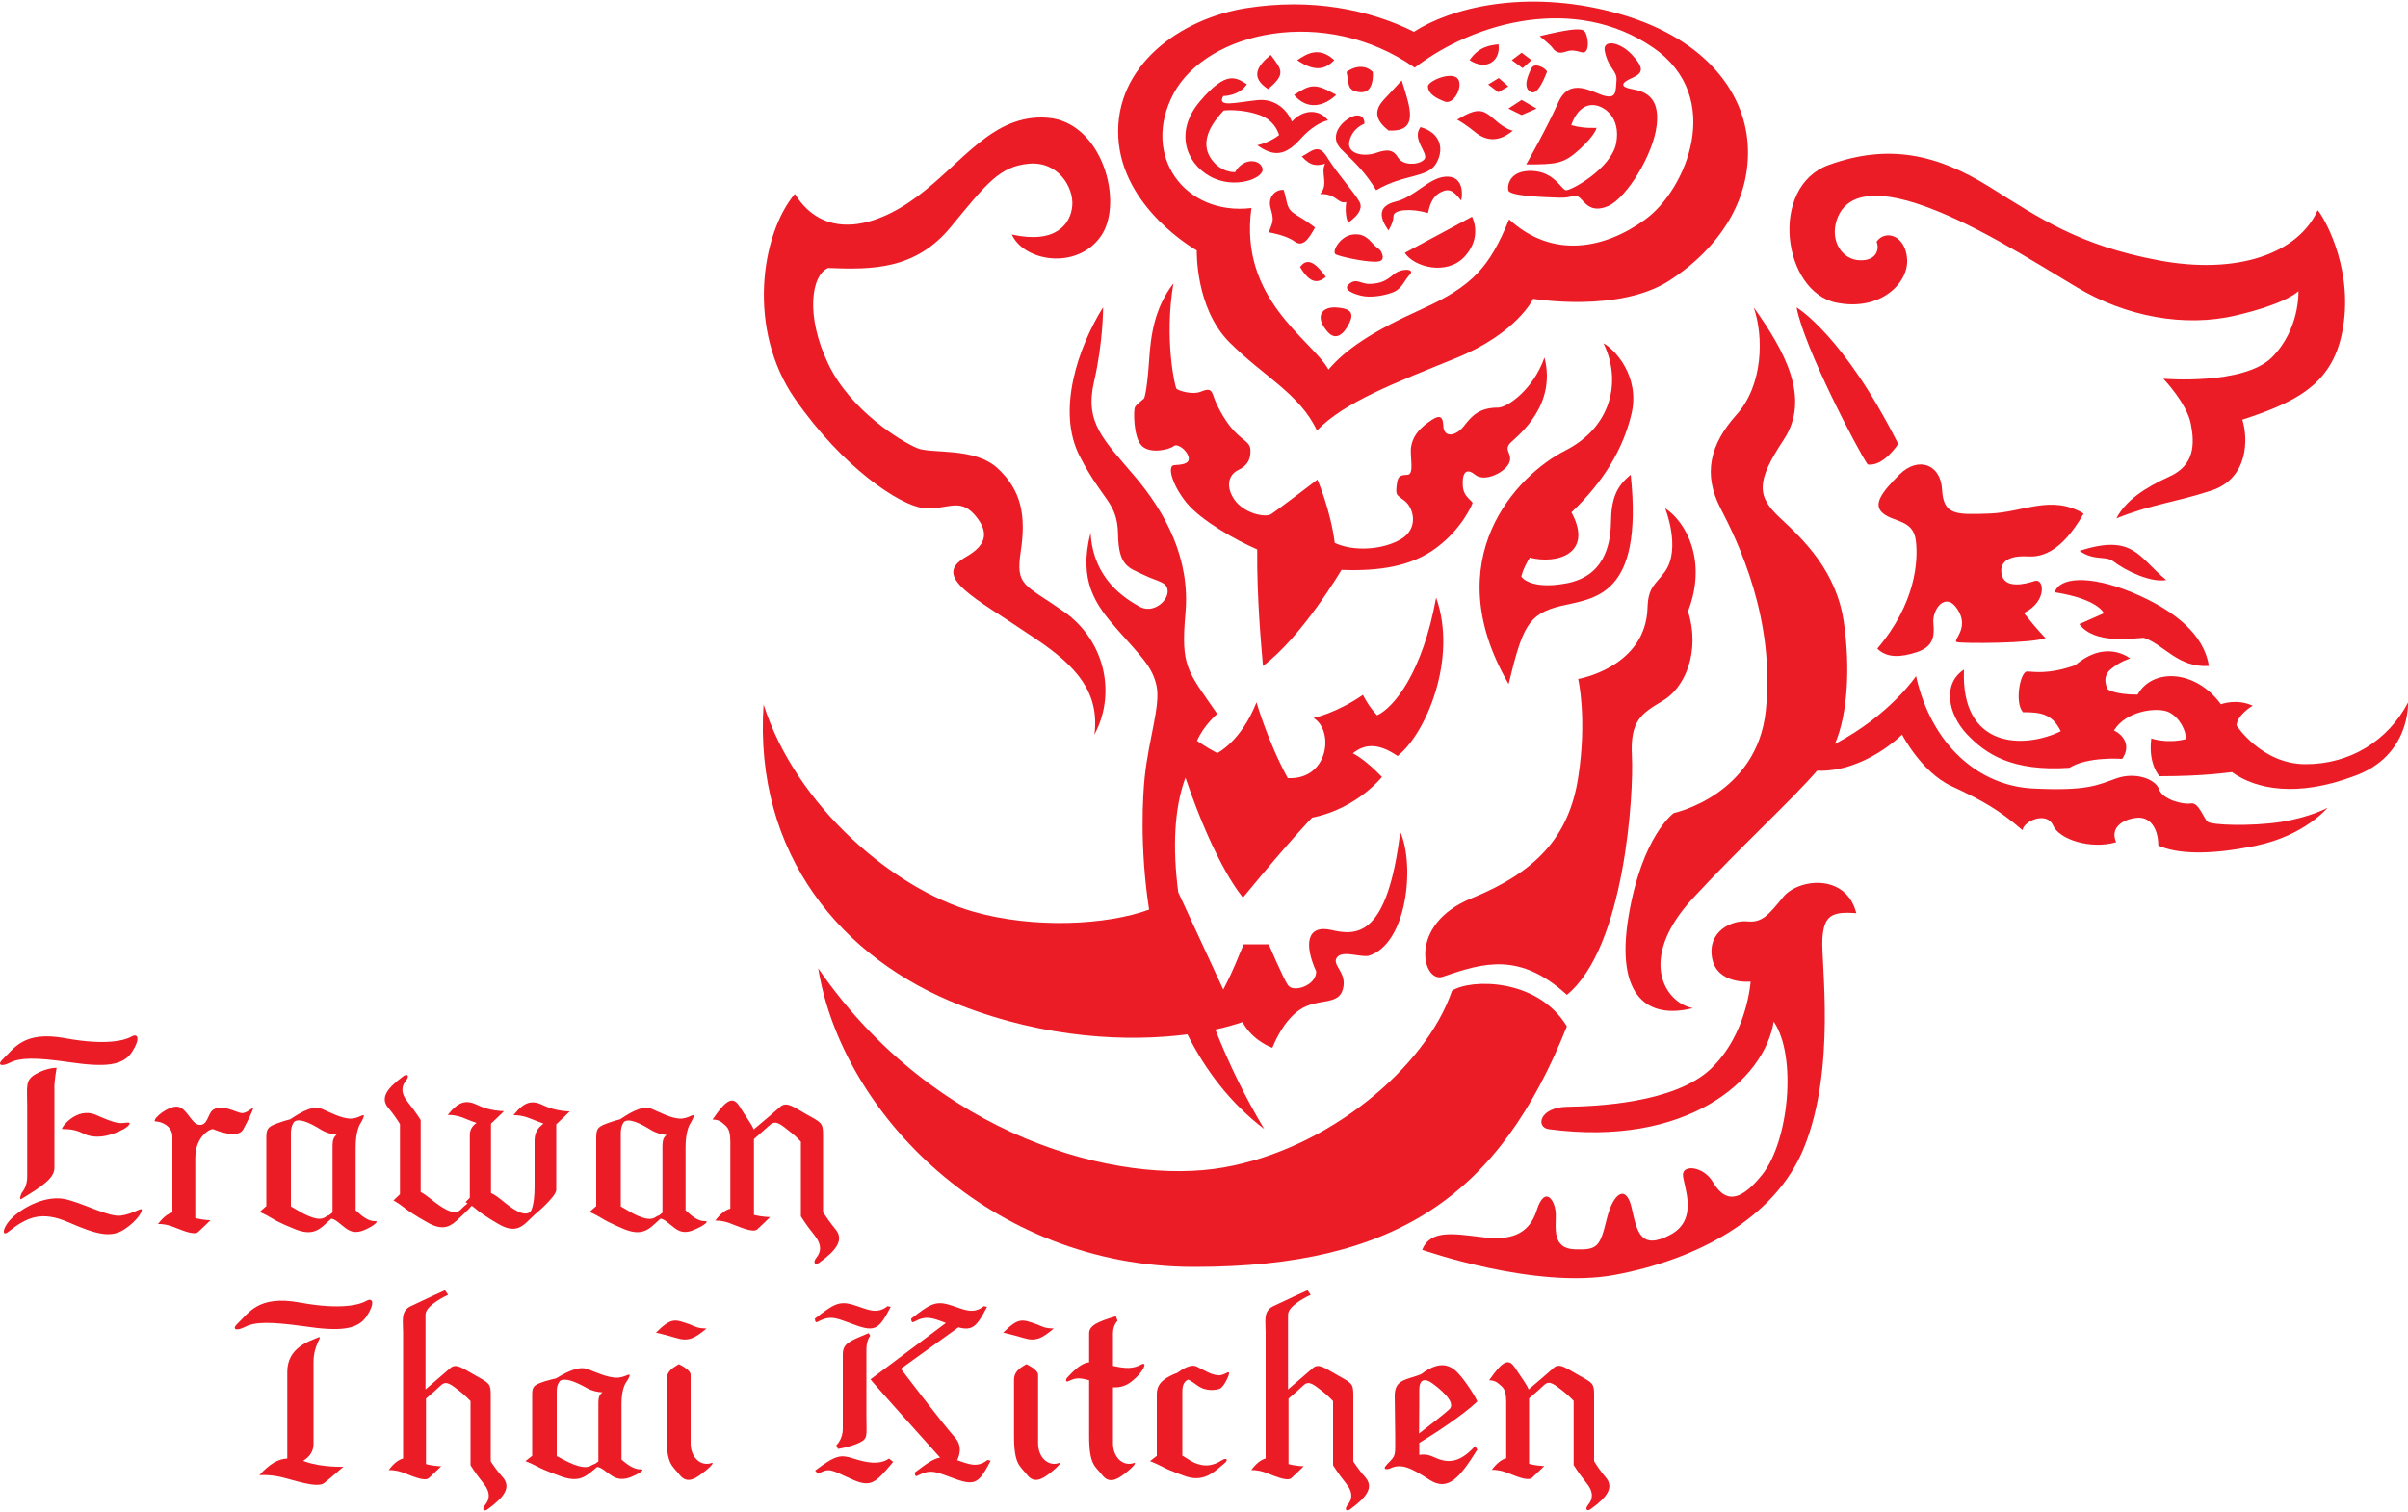
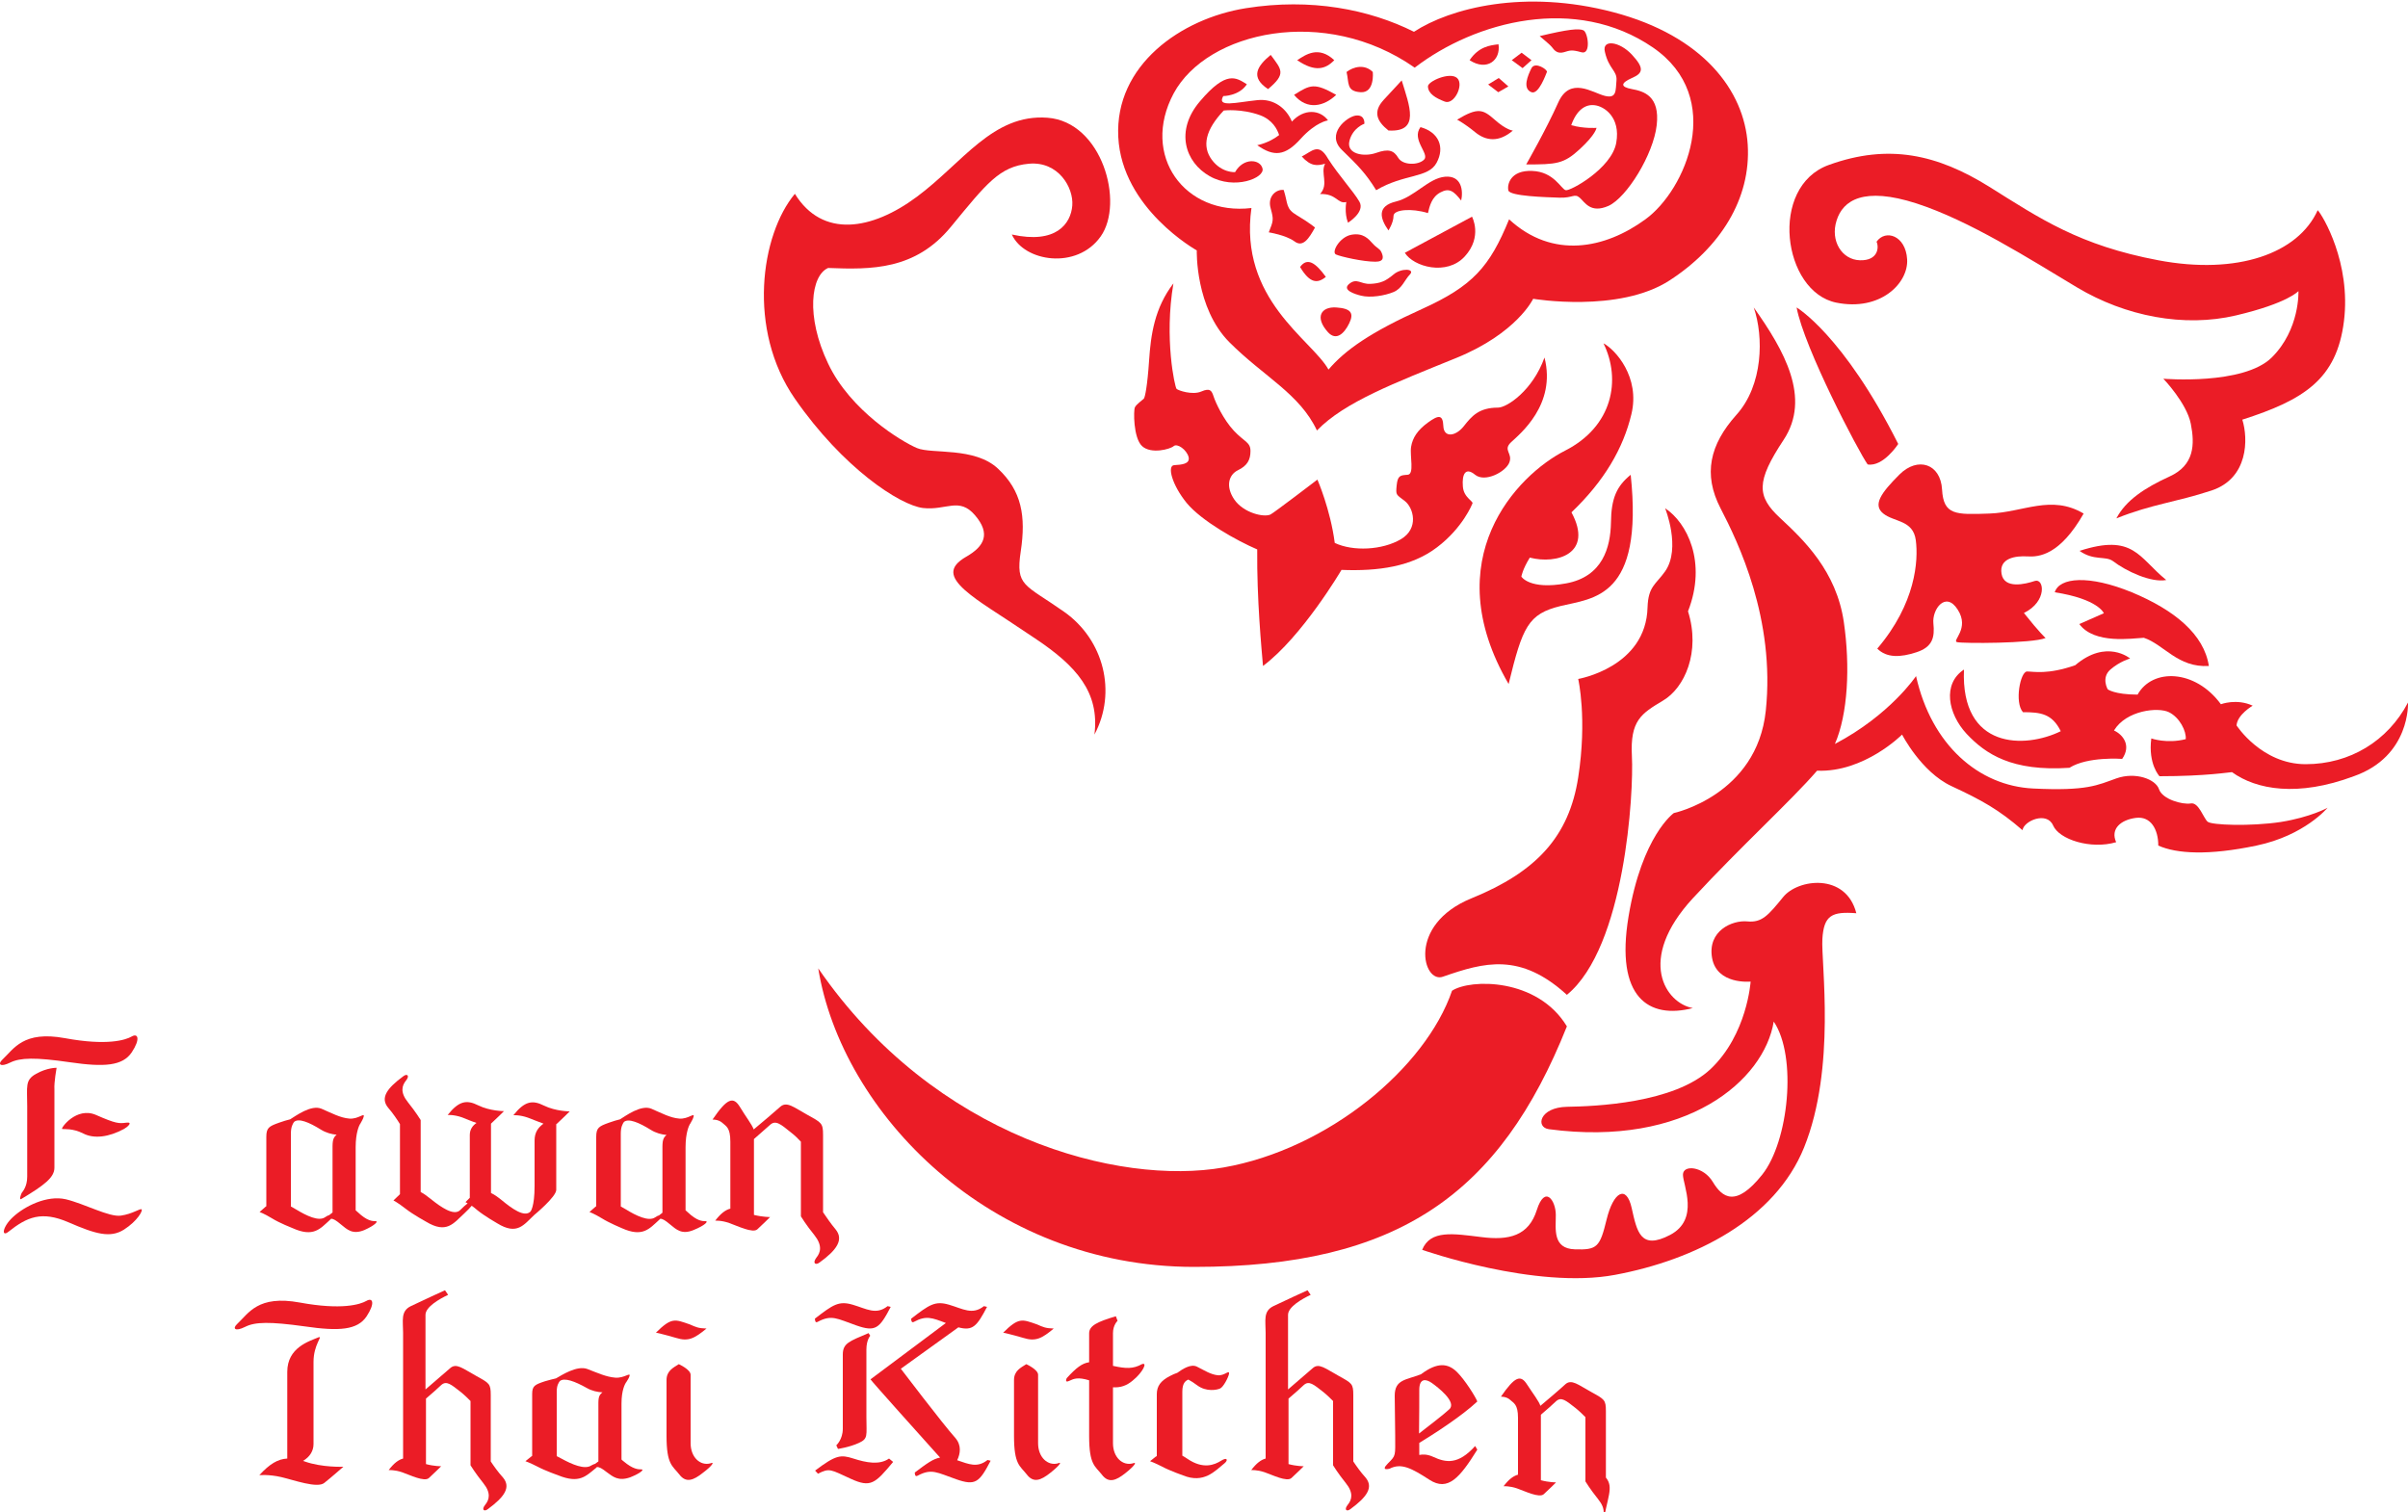
<svg xmlns="http://www.w3.org/2000/svg" version="1.1" id="Layer_1" x="0px" y="0px" width="1000px" height="628px" viewBox="0 0 1000 628" enable-background="new 0 0 1000 628" xml:space="preserve">
  <g>
    <g>
      <path fill="#EB1C26" d="M497,104c0,0-0.7,23.9,13.6,38.2c14.3,14.3,29.1,21.3,36.3,36.6c11.5-11.9,32.5-19.8,57.8-30.1    c25.3-10.3,32-24.6,32-24.6s35.6,6,56.6-7.6c21-13.6,33.9-33.9,32.5-56.4c-1.4-22.5-18.6-45.2-55.7-55c-37-9.8-67.9-1.7-82.9,8.1    c-18.6-9.3-42.8-14.1-69.8-9.8c-27,4.3-54.5,23.7-53,53.5S497,104,497,104z M487.4,38.8C501.3,13,550.3,2,587.5,28.1    c25.3-19.4,66.9-30.3,98.9-8.4c30.3,20.8,13.6,59.3-3.1,71.4c-16.7,12.2-38.5,16.7-56.6,0c-8.1,19.8-15.1,27.7-36.3,37.3    c-21.3,9.6-31.8,17-38.7,25.1c-6.9-12.4-37.3-29.1-32-67.1C492,89.7,473.6,64.6,487.4,38.8z" />
      <path fill="#EB1C26" d="M571.5,79c11.6-6.9,21.6-4.9,25.1-11.4s0.9-12.7-6.7-14.8c-3.9,5.2,3.9,11.1,1.5,13.5    c-2.4,2.4-8.8,2.4-10.7-0.7c-1.9-3.2-4.1-3.9-9.2-2.1c-5.1,1.8-12.5,0.5-11.1-5s6.2-7.1,6.2-7.1s0.4-3.9-3.6-3.4    c-3.9,0.6-12.4,7.7-5.8,14.2C563.9,68.7,567.2,72,571.5,79z" />
      <path fill="#EB1C26" d="M576.6,54.2c13.3,0.8,8.7-10.3,5.5-20.8c0,0-3,3.2-7.5,8.1S571.7,50.3,576.6,54.2z" />
      <path fill="#EB1C26" d="M554.1,25c-6.6-6.2-12-2.2-15.4,0C546.2,30.1,550.5,28.7,554.1,25z" />
      <path fill="#EB1C26" d="M526.6,37c7.7-6.4,5.6-8.1,1.1-14.2C521.9,27.6,519.2,32.1,526.6,37z" />
      <path fill="#EB1C26" d="M554.9,39.4c-9-5.1-10.7-4.3-17.5,0C542.9,46,550,44.1,554.9,39.4z" />
      <path fill="#EB1C26" d="M565,38.3c6,0.4,5.1-8.4,5.1-8.4c-3.4-3.4-8.1-2.2-10.9,0C560.3,34.4,559,37.9,565,38.3z" />
      <path fill="#EB1C26" d="M502.4,73.2c10.3,5.8,22.9,0.7,21.9-3.2c-0.9-3.9-7.9-4.7-11.4,1.5c0,0-5.6,0.4-9.7-5.2    c-4.1-5.6-2.6-12.4,5-20.4c0,0,7.3-0.9,15.2,2c5,1.9,7,5.7,7.8,8.2c-4.4,3.4-9.1,4.2-9.1,4.2c6.9,4.9,11.6,4.5,18-2.6    c6.4-7.1,11.4-7.7,11.4-7.7c-3.3-4.5-10-5-15,0.5c-2.1-5.2-7.3-9.7-14.4-8.9c-8.8,0.9-16.9,3.2-14.1-1.7c0,0,6.6,0,9.8-4.9    c-4.5-2.8-8.5-5.9-19.5,7.1C487.9,54.3,492.1,67.4,502.4,73.2z" />
      <path fill="#EB1C26" d="M551.5,65.9c-3.9-6.9-6.7-3-10.9-0.9c3.8,4.2,6.4,3.9,9.7,3c-2.1,3.9,1.7,8.4-2.1,12.6    c6.9-0.3,7.3,4.3,10.9,3.3c0,0-0.9,4.5,0.7,8.6c0,0,7.3-4.5,4.7-8.8C562,79.4,556.2,73.2,551.5,65.9z" />
      <path fill="#EB1C26" d="M578.7,89.7c0-2.7,7.5-3.3,14.3-1.2c0.7-3,1.6-6.7,5.2-8.6s5.4-0.7,8.6,3.4c0.9-4.1,0.2-10.5-6.7-9.9    c-6.9,0.6-12.6,8.4-20.4,10.3c-7.9,1.9-6.7,6.9-3.1,12C576.6,95.7,578.7,92.5,578.7,89.7z" />
      <path fill="#EB1C26" d="M546.1,94.5c0,0-2.5-2.1-7.4-5c-4.9-2.9-3.7-4.6-5.6-10.6c-3-0.4-6.9,2.6-5.4,7.7c1.3,4.7,1.1,5.1-0.8,9.9    c0,0,7,1.1,10.6,3.7C541.1,103,543.6,99,546.1,94.5z" />
      <path fill="#EB1C26" d="M539.9,110.9c4.1,6.9,7.3,6.9,10.7,4.1C546.4,109.2,542.9,106.7,539.9,110.9z" />
      <path fill="#EB1C26" d="M554.9,127.7c-6.2-0.4-9.1,4-3.4,10.3c3.4,3.7,6.7,0.6,8.8-3.7C562.4,130,561,128.1,554.9,127.7z" />
      <path fill="#EB1C26" d="M578.7,114c-3.3,2.8-5.5,3.7-9.6,3.9s-5.6-2.6-8.8,0c-3.2,2.6,2.5,4.3,4.9,4.9c3.9,1,9.9,0,13.5-1.5    c3.6-1.5,4.5-4.9,6.8-7.3C587.8,111.6,582,111.2,578.7,114z" />
      <path fill="#EB1C26" d="M570.1,101.2c-1.8-2-4-4.6-8.9-3.7c-4.9,0.9-8.4,7.3-6.4,8.2c2,0.9,11.2,3,16.4,3c3.9,0,3.2-2.3,2.5-3.9    S571.9,103.2,570.1,101.2z" />
      <path fill="#EB1C26" d="M583.4,105c3.6,5.8,17.4,9.7,24.9,1.5s3-16.5,3-16.5L583.4,105z" />
      <path fill="#EB1C26" d="M620.7,49.7c-4.9-4.3-6.9-5.2-15.6,0c0,0,3,1.5,7.5,5.2s9.9,4.3,15.7-0.7C628.3,54.3,625.5,54,620.7,49.7z    " />
      <path fill="#EB1C26" d="M622.3,18.4c-3.4,0.4-8.2,0.9-12,6.6C617.5,29.7,623.3,25,622.3,18.4z" />
      <path fill="#EB1C26" d="M644.5,19.6c1.1,1.5,2.4,2.8,4.9,2.1s3.1-1.2,7.3,0c4.1,1.2,2.8-8.1,0.9-9.1c-1.9-0.9-6.6-0.4-18.2,2.4    C639.4,15.1,643.3,18.1,644.5,19.6z" />
      <path fill="#EB1C26" d="M671.3,33.4c-0.4,4.1,0.2,7.7-4.9,6.4c-5.1-1.3-14.4-8.2-19.3,2.8s-13.3,25.7-13.3,25.7    c12.6,0,15.6-0.2,22.3-6.4c6.7-6.2,6.9-8.8,6.9-8.8s-5.2,0.4-10.5-1.1c2.2-6.2,5.8-8.8,9.7-8.3c3.9,0.4,10.9,4.9,9,15.6    c-1.9,10.7-19.2,20.2-21,19.7c-1.9-0.5-4.9-7.7-13.9-8c-9-0.4-10.5,5.6-9.9,8.1c0.6,2.4,15.6,2.8,21.2,3c5.6,0.2,6.2-1.9,8.4,0    c2.2,1.9,4.5,6.7,12,3.4C675.6,82,686.6,64.2,688,52s-5.4-14.1-10.3-15c-4.9-0.9-4.7-2.5,0-4.6c4.7-2,5.2-4.1,0-9.7    c-5.2-5.6-12.6-6.5-11.2-1.1C668.1,28.7,671.6,29.3,671.3,33.4z" />
      <path fill="#EB1C26" d="M600,42.2c3.9,1.5,8.1-7.1,5.1-9.8c-3-2.7-12.2,1.4-12.1,3.5C593.1,38.9,596.1,40.7,600,42.2z" />
      <polygon fill="#EB1C26" points="622.2,38.3 626.4,35.9 622.4,32.4 618,35.1   " />
      <polygon fill="#EB1C26" points="636,25 631.9,21.9 627.8,25 632.3,28.3   " />
-       <polygon fill="#EB1C26" points="638.1,45.1 631.9,41.5 626.4,45.1 631.9,47.8   " />
      <path fill="#EB1C26" d="M636,38.3c3,1.1,6-7.5,6.4-8.4c0.4-0.9-4.9-4.5-6.4-1.6C634.5,31.3,632.1,36.8,636,38.3z" />
      <path fill="#EB1C26" d="M383.3,211c9.7,1.1,15-4.7,21.6,3c6.6,7.7,3.9,12.9-3.6,17.2c-7.5,4.3-6.7,8.4-0.6,13.9    c6.2,5.4,12.2,8.6,29.2,20.1c17.1,11.4,26.8,22.3,24.6,39.9c9.4-17.6,3.9-39.4-12.6-51c-16.5-11.6-20.2-10.5-18-25.1    c2.2-14.6,0.4-25.1-9.4-34.3c-9.7-9.2-27.6-6-33.7-8.6c-6.2-2.6-27.6-15.4-36.9-35.1c-9.4-19.7-7.1-36.6,0-39.7    c18,0.7,36.2,0.9,51-17.1c14.8-18,20.2-25.1,32.4-26.2c12.2-1.1,18.6,9.9,18,17.4c-0.6,7.5-6.7,16.1-25.1,12    c5.1,11.3,27,14.8,36.9,0.8s0.6-47.6-22.1-49.3c-22.7-1.7-35.2,18.7-54.2,32.8C362,95.7,341.5,99,330.1,80.5    c-14.2,17-19.9,56.4,0,85.1S373.6,209.8,383.3,211z" />
-       <path fill="#EB1C26" d="M398.8,417.5c35.7,13.9,70,15.3,94.3,12.1c7.4,14.7,17.7,28.5,31.9,39.3c-7.7-12.8-14.6-26.9-20.3-41.3    c4.3-0.9,8-2,11.3-3.1c4.2,7.9,12.4,10.7,12.4,10.7s3.9-10.7,11.2-15.7c7.3-5.1,16-1.7,18-8.4c2-6.7-3.7-9.6-2.8-12.7    c1.7-4.2,9.3-0.8,13.5-1.4c16-4.8,19.4-37.4,13.2-51.5c-5.3,43.3-17.7,43.3-28.4,40.8c-10.7-2.5-11.5,6.2-6.5,17.2    c0,5.9-9.6,9-11.8,5.6s-7.9-16.9-7.9-16.9h-10.4c-2.8,6.2-3.4,9-8.5,18.8l-18.7-40.4c-2.4-18.4-1.7-35,3-47.6    c12.7,37.4,23.9,49.8,23.9,49.8c20.8-25.3,28.7-33.2,28.7-33.2c18.6-3.7,29-16.9,29-16.9c-7.6-7.9-12.1-9.8-12.1-9.8    c4.8-3.9,10.4-4.5,18.6,1.1c11.8-9.3,25-40.5,16-65.8c-5.6,30.9-17.4,45.6-24.5,48.9c-3.4-3.4-5.9-8.5-5.9-8.5    c-11,7.6-20.5,9.6-20.5,9.6c8.7,5.3,6.2,25.8-10.7,25c-8.2-14.9-13-31.5-13-31.5c-6.4,16.3-16.3,21.1-16.3,21.1    c-3.9-2-8.4-5.1-8.4-5.1c2.8-6.5,8.4-11.2,8.4-11.2c-12.4-18-15.2-19.4-13.2-41.9c2-22.5-8.2-41.6-21.1-56.8    c-12.9-15.2-20.8-22.2-16.9-39.1c3.9-16.9,3.8-31.1,3.8-31.1c-10.3,16.5-19.5,43-9.7,61.9c9.7,18.9,15.6,18.9,15.9,32.4    c0.2,13.5,4.6,13.9,10.7,16.9c6.2,3,9.9,2.8,9.9,6.9c0,4.1-6.2,9.4-11.8,6.2c-5.6-3.2-19.1-11.1-20.2-30.6    c-5.2,20.1,2.1,30,11.4,40.5c9.2,10.5,14.3,15,16,23.1s-3.2,21.6-4.9,37.7c-0.8,7.3-2.2,29.3,1.8,55.2c-17.7,6.5-48.1,8-73.2,0.8    c-32.6-9.3-73.4-43.6-86.9-86C313,354.8,349.6,398.4,398.8,417.5z" />
      <path fill="#EB1C26" d="M650.7,426.3c-12.2-20.2-40.1-19.8-47.7-14.8c-11,32.1-51.5,65.8-94.9,73.4s-119.8-12.2-168.3-82.7    c9.7,59.9,71.3,124,156.1,124S622.9,495.9,650.7,426.3z" />
      <path fill="#EB1C26" d="M691.5,211.1c0,0,6.7,16.6,0,26.2c-3.9,5.5-7,6.2-7.3,14.9c-0.6,25-28.8,29.8-28.8,29.8s3.8,16.4,0,40.9    c-3.8,24.5-17.3,39.2-44.3,50.2c-27,11-20.2,35.9-11.7,32.5c17-5.9,31.9-10.1,51.3,7.6c24.2-19.8,27.8-84.2,27-99.1    c-0.8-14.9,3.9-17.7,12.9-23.1c9-5.3,15.7-20.2,10.4-37.1C709,233.4,700.5,217,691.5,211.1z" />
      <path fill="#EB1C26" d="M524.5,276.6c16.3-12.2,32.6-39.9,32.6-39.9c15.2,0.6,29.1-1.3,39.7-9.4c10.7-8.1,14.6-18,14.6-18    c0.9-1.1-3.6-2.4-3.9-7.3c-0.4-4.9,1-8.2,5.1-4.8c4.1,3.3,12.7-1.2,14.2-5.1c1.5-3.9-2.8-5.1,0.7-8.4c3.6-3.4,18.9-15.6,13.9-35.2    c-4.9,13.7-15.6,20.8-19.3,20.8c-7.9,0-10.9,3.5-14.2,7.7c-3.4,4.3-8.3,4.9-8.5,0c-0.2-4.9-2-4.7-6.4-1.5c-4.4,3.2-6.4,6.4-7,10.1    c-0.6,3.7,1.5,11.5-1.5,11.6c-3,0.2-4.1,0.3-4.5,4.5c-0.4,4.1-0.2,3.6,3.4,6.4c3.6,2.8,6,11.4-1.7,15.9s-19.8,5.1-27.4,1.5    c-1.8-13.9-7.2-26.3-7.2-26.3s-18.2,13.9-19.5,14.5c-2.8,1.3-11.2-0.7-15-6.2c-3.7-5.4-2.4-10.3,1.5-12.2c3.9-1.9,5.2-4.3,5.2-8    s-2.6-3.8-6.9-8.4c-4.3-4.6-7.6-11.7-8.4-14.2c-0.8-2.4-1.4-3.7-5.1-2.1s-9.6-0.4-10.3-1.1c-0.7-0.7-5.2-20.9-1.3-43.8    c-7.9,10.3-9.4,21.5-10.1,32c-0.7,10.5-1.7,15.4-2.2,15.9c-0.6,0.6-3.2,2.4-3.7,3.6c-0.6,1.1-0.7,12.7,3,16.1    c3.7,3.4,11.6,1.3,13.1,0c1.5-1.3,5.4,1.5,6.2,4.5c0.7,3-3,3.2-6,3.4c-3,0.2-0.9,8.2,5.2,15.7c6.2,7.5,20.9,15.7,29.3,19.3    C521.9,248.8,523.9,269.6,524.5,276.6z" />
      <path fill="#EB1C26" d="M649.9,187.2c-19.9,10.1-53.6,45-23.4,96.9c5.8-23.8,8.1-29.1,21.6-32.4s34.5-3.2,29.1-54.5    c-5.8,4.7-8.1,9.7-8.2,19.9c-0.2,10.2-3.4,22.4-18.6,25.2c-15.2,2.8-18.6-2.8-18.6-2.8s0.4-2.9,3.5-7.9    c11.2,2.9,26.6-1.6,17.3-18.8c13.7-13.1,21.5-26.6,24.9-40.8c3.7-15.4-6.7-26.8-11.6-29.4C673.3,157.7,669.8,177.1,649.9,187.2z" />
      <path fill="#EB1C26" d="M762.6,125.7c18.3,3.7,30-8.1,29.4-18s-9-12.6-12.7-7.3c1.1,2.4,0.6,7.9-6.9,7.7    c-7.5-0.2-12.4-8.1-9.7-16.5c2.6-8.4,11.2-14.2,33.2-7.1c21.9,7.1,46.7,22.9,66.7,34.9c20.1,12,44.4,16.7,66,11.6    c21.6-5.1,25.9-10.1,25.9-10.1s0.7,15.9-11.1,27.6c-11.8,11.6-45,8.8-45,8.8s9.7,10.1,11.4,18.7c1.7,8.6,1.5,17.2-8.8,21.9    c-10.3,4.7-18.2,9.9-22.1,17.4c15-6,24.4-6.6,39.6-11.6c15.2-5.1,15.2-21.4,12.7-29.4c25.5-8.2,39.2-16.7,42.2-40.9    c3-24.2-8.8-43.9-10.9-46.1c-8.1,18-33.4,27-66.2,20.8c-32.8-6.2-48.9-17.2-70.3-30.6c-21.4-13.3-41.6-18-66.5-9    C734.4,77.5,740.3,121.2,762.6,125.7z" />
      <path fill="#EB1C26" d="M916.8,341.3c-1.7-1.4-3.7-8.2-7-7.6c-3.4,0.6-11.8-1.7-13.2-5.9c-1.4-4.2-9.8-7.3-17.7-4.5    c-7.9,2.8-12.1,5.3-34.6,4.2c-22.5-1.1-42.2-18-48.6-46.7c0,0-10.7,16.1-33.7,28.2c5.4-12.4,6.4-32.2,3.7-50.7    c-3.1-21.1-16.6-34-26.4-43.1c-9.8-9.1-10.1-15.1,1.4-32.5s0.3-37.1-12.4-55c4.2,12.2,3.9,32.3-7.2,44.6    c-11.1,12.4-13.9,24.7-6.6,38.8s22.8,46,18.8,84.1c-3.7,35.1-38.2,42.5-38.2,42.5s-13.2,9.3-18.8,43c-5.6,33.7,8.4,42.7,26.7,38    c-11.2-2-23.6-20,0-45.6c19.9-21.5,40.9-40.6,51.6-53c19.6,0.8,35.3-15,35.3-15s7.9,15.5,20.5,21.4c12.7,5.9,19.7,9.8,29.5,18.3    c0.6-3.9,10.1-7.9,12.7-2c2.5,5.9,15.7,10.1,26.2,7c-2.5-5.6,2-9.3,8.2-10.1c6.2-0.8,9.3,4.8,9.3,11.5c7.6,3.4,20.8,4.2,40.8,0    c20-4.2,29.5-15.7,29.5-15.7s-7,3.9-19.4,5.9C934.5,343.3,918.4,342.7,916.8,341.3z" />
      <path fill="#EB1C26" d="M1000,291.8c-8.4,16-24.2,25.6-42.5,25.6c-18.3,0-28.7-16.1-28.7-16.1c0.3-4.5,6.7-8.2,6.7-8.2    c-6.7-3.1-13.2-0.6-13.2-0.6c-10.7-14.6-28.5-15-34.6-4c-9.6,0-12.4-2.2-12.4-2.2s-2.8-4.8,1.1-8.2c3.9-3.4,8.2-4.6,8.2-4.6    s-9.8-8.3-22.8,2.8c-11.5,4-17.2,2.6-20,2.6c-2.8,0-5.3,12.9-1.7,16.9c7.3,0,12.1,0.6,15.7,7.9c-14.9,7.3-41.6,7.6-40.2-25.6    c-9,5.9-6.7,18.3,1.1,26.7c7.9,8.4,18.8,15.7,42.7,14.1c7.6-4.8,21.9-3.7,21.9-3.7c3.9-5.6,0.3-10.1-3.4-11.8    c5.1-8.4,18.3-9.8,22.8-7.6c4.5,2.2,7.3,7.9,7,11.2c-7.9,2-14.3-0.3-14.3-0.3c-1.4,10.7,3.4,15.7,3.4,15.7    c19.4,0,29.2-1.7,30.1-1.7c10.1,7.3,27.3,10.4,50.6,1.7C1001.1,314.1,1000,291.8,1000,291.8z" />
      <path fill="#EB1C26" d="M890.3,264.9c8.4,2.8,14.1,12.5,27,11.7c-2-13.1-14.2-23.2-32-30.6c-17.8-7.3-30.1-6.2-32,0    c18.1,2.8,20.4,8.7,20.4,8.7l-10.2,4.5C869.8,267.7,885.5,265.1,890.3,264.9z" />
      <path fill="#EB1C26" d="M899.6,240.9c-11.5-9.3-13.5-19.4-36-12.1c5.9,4.2,10.7,2,13.8,4.2C883,237.3,893.4,242.1,899.6,240.9z" />
      <path fill="#EB1C26" d="M842,231.1c4.8,0.3,13.5-0.6,23.3-17.8c-13.5-8-25-0.5-39.1,0c-14.1,0.5-19.1,0.7-19.7-10    c-0.6-10.7-10.1-13.8-17.7-6.2c-7.6,7.6-11.2,12.6-6.7,16.2c4.5,3.6,12.4,2.6,13.5,11.1c1.1,8.4,0,26.2-16,45    c3.9,3.9,9.6,3.7,16.3,1.5s7.6-6.2,7-12c-0.6-5.8,5.1-13.6,10.1-5.7c5.1,7.9-2.5,12.9-0.3,13.5c2.2,0.6,31.2,0.6,36.8-1.7    c0,0-2.5-2.2-9-10.4c9.8-4.8,8.4-14.6,4.5-13.3c-3.9,1.3-12.7,3.5-13.8-3C830.1,231.7,837.2,230.8,842,231.1z" />
      <path fill="#EB1C26" d="M788.3,184.4c-22.8-45.3-42.2-56.7-42.2-56.7c3.1,16.8,25.9,60.2,29.5,65.2    C782.1,194,788.3,184.4,788.3,184.4z" />
      <path fill="#EB1C26" d="M740.5,372.6c-6.2,7.6-8.8,10.7-14.9,10.1c-6.2-0.6-16.6,3.9-14.6,15.2c2,11.2,16,9.8,16,9.8    s-1.4,21.9-16.6,36.3c-15.2,14.3-48.1,15.5-59.6,15.7s-13.2,8.5-7.6,9.3c57.1,7.6,89.4-20.2,93.4-44.7c9.8,14.5,6.2,49.8-4.8,63.6    c-11,13.8-16.6,9.5-20.5,3c-3.9-6.5-12.4-7.3-12.4-3c0,4.3,7,18.5-5.3,25c-12.4,6.5-13.8-1.4-16-11.2c-2.2-9.8-7.6-6.7-10.4,4.8    s-3.9,12.7-13.2,12.4c-9.3-0.3-7.9-8.4-7.9-14.3c0-5.9-4.5-12.7-7.9-2c-3.4,10.7-11.5,12.7-23.1,11.2c-11.5-1.4-21.1-3.1-24.5,5.3    c0,0,47,16.6,80.1,10.4c33.2-6.2,66.4-23,78.5-52.9c13.4-33.2,7-76.8,7.6-86.6c0.6-9.8,3.9-11.5,14.1-10.7    C766.6,362.4,746.6,365,740.5,372.6z" />
    </g>
    <g>
      <path fill="#EB1C26" d="M29,441.2c14.4,2.1,21.9,1.5,25.7-4.1c3.7-5.6,2.6-8.1,0-6.6c-2.6,1.5-10.3,3.9-27.7,0.7    c-17.4-3.2-21.2,4.4-26.1,9c-1.9,1.8-0.8,3.2,3.4,1.1C8.4,439.3,14.6,439.1,29,441.2z" />
      <path fill="#EB1C26" d="M152.2,540.3c-2.6,1.5-10.3,3.9-27.7,0.7s-21.2,4.4-26.1,9c-1.9,1.8-0.8,3.2,3.4,1.1    c4.1-2.1,10.3-2.2,24.7-0.2c14.4,2.1,21.9,1.5,25.7-4.1C155.9,541.2,154.8,538.8,152.2,540.3z" />
      <path fill="#EB1C26" d="M15,446c-4.7,2.6-3.7,5.2-3.7,13.5c0,8.2,0,24.9,0,29.2S9.3,495,9,495.5c-0.3,0.6-1.3,3.3,0,2.4    c9.3-5.6,13.6-8.8,13.6-12.9c0-4.1,0-26.3,0-32.6c-0.2-2.8,0.9-8.9,0.9-8.9S19.6,443.4,15,446z" />
      <path fill="#EB1C26" d="M50.2,504.9c-4.9,0.7-15-4.9-22.9-6.8c-7.9-1.8-17.1,3-21.7,7.2c-4.7,4.2-5.1,8.7-2.1,6.3    c7.7-6.1,13.7-8.8,25-3.9c11.3,4.9,17.3,6.6,23,3c5.6-3.6,7.9-7.9,7.3-8.4S55.1,504.2,50.2,504.9z" />
      <path fill="#EB1C26" d="M52.4,466.3c-3,0.4-4.3,0.4-12.5-3.2s-14.8,5.6-14.1,5.8c0.7,0.2,4.3-0.4,8.8,1.9s10.6,1.5,16.9-1.9    C52.8,468.2,55.5,465.9,52.4,466.3z" />
-       <path fill="#EB1C26" d="M101,469.1c2.2-4.1,4.1-8,4.1-8.8c0-0.7-2.6,2.3-4.9,2c-2.2-0.3-8.1-3.9-11.8-1.3    c-2.1,1.5-2.1,6.6-5.7,6.2c-3.6-0.4-5.4-8.5-10.3-7.5c-4.9,1-9.7,6.1-7.7,6.1c2.1,0,6.9,1.7,6.9,6.4v31.4c-1.9,0.5-3.8,1.9-6,4.8    c0,0,2.4-0.2,5.6,0.9c3.2,1.1,9.2,4.1,11.1,2.4c1.9-1.7,5.1-4.9,5.1-4.9s-3,0-6.3-0.9c0-5.3,0-17.6,0-24.9c0-9.4,6.6-12.4,7.5-12    C89.6,469.5,98.8,473.2,101,469.1z" />
      <path fill="#EB1C26" d="M126.5,607c-0.2-0.1-0.5-0.2-0.7-0.2c2.9-1.7,4.4-4.2,4.4-7c0-3.4,0-26.8,0-34.1c0-7.3,3.9-10.7,2.2-10.3    c-4.1,1.7-13.1,4.3-13.1,14.4c0,7.8,0,27.4,0,36c-3.9,0.2-7.3,2.2-11.6,6.9c0,0,3.9-0.4,9.1,0.8c5.2,1.2,15,4.8,17.9,2.4    c2.9-2.3,7.9-6.7,7.9-6.7S133.8,609.6,126.5,607z" />
      <path fill="#EB1C26" d="M221.9,504.6c0,0,9.1-7.5,9.1-10.4c0-2.4,0-20.6,0-27.3c0.1,0,0.1-0.1,0.2-0.1c2-1.8,5.4-5.2,5.4-5.2    s-5.8,0-10.7-2.4c-4.8-2.4-8-1.9-12.7,4c0,0,2.6-0.2,6,1c1.7,0.6,4.2,1.7,6.5,2.5c-2.2,1.6-3.7,3.6-3.7,7c0,4.1,0,10.1,0,18.9    c0,8.8-1.7,10.6-1.7,10.6c-2.5,2.6-7.8-1.3-11.8-4.6c-1.6-1.3-3.1-2.4-4.6-3.1v-28.8c2-1.8,5.4-5.2,5.4-5.2s-5.8,0-10.7-2.4    c-4.8-2.4-8-1.9-12.7,4c0,0,2.6-0.2,6,1c1.6,0.6,3.8,1.6,6,2.3c-1.5,1-2.8,2.6-2.8,5c0,5.8,0,26.1,0,26.1l0,0l-1.8,1.8    c0,0,0.3,0.2,0.9,0.5c-0.8,0.6-1.9,1.6-3.1,2.8c-2.6,2.6-8.1-1.3-12.2-4.6c-1.4-1.1-2.8-2.2-4.2-2.9v-29.9c0,0-2-3.3-5.3-7.4    c-3.3-4.1-2.5-6.9-0.8-9s0.4-3-1.1-1.8c-6.8,5-9.7,9-6.3,13.1c2,2.3,3.8,5,4.9,6.8V496c0,0,0,0,0,0l-2.7,2.6c0,0,1.8,0.9,5,3.4    c3.2,2.5,8.5,5.4,8.5,5.4c8.6,5.2,11.4,0.7,15.9-3.4c1.4-1.3,2.4-2.4,3.1-3.2c0.7,0.5,1.5,1.1,2.4,1.9c3.1,2.5,8.2,5.4,8.2,5.4    C214.8,513.2,217.5,508.7,221.9,504.6z" />
      <path fill="#EB1C26" d="M156,507.2c-1.3,0-3.5,0-7.5-3.8c-0.3-0.3-0.6-0.5-0.8-0.7c0-7.5,0-21.2,0-26.2c0-6.2,1.5-9.1,1.8-9.6    c0,0,0-0.1,0.1-0.1c0,0,0,0,0,0l0,0c0.6-1.1,1.2-2.1,1.4-2.9c0.6-2.1-2.1,1-5.9,0.7c-3.8-0.3-7.4-2.3-11.6-4.1    c-4.3-1.8-10.7,3-13,4.4c-1.3,0.3-2.9,0.8-4.6,1.4c-4.2,1.5-5.3,2.1-5.3,5.9V501c-0.1,0.1-0.2,0.1-0.3,0.2l-2.5,2.2    c0,0,1.8,0.6,5.1,2.6c3.2,2,8.6,4.1,8.6,4.1c8.7,3.9,11.4,0.3,15.5-3.4c0.2-0.2,0.4-0.4,0.5-0.5c1,0,2.1,0.7,4,2.3    c2.7,2.2,4.9,4.4,9.8,2.4C155.8,508.9,157.2,507.2,156,507.2z M122.9,502.3c-0.7-0.4-1.4-0.8-2.1-1.2c0-6.8,0-26.8,0-30.2    c0-2.8,0.7-4,1.3-4.9c1.9-1.7,6.2,0.1,11.2,3.2c2.1,1.3,4.4,1.9,6.5,2.1c-1.9,1.5-1.7,3.3-1.7,7.6l0,24.7    c-0.5,0.4-0.9,0.7-1.4,1.1c0,0,0,0,0,0c-0.4,0.1-0.9,0.3-1.6,0.8C132.4,507.5,127.2,504.9,122.9,502.3z" />
      <path fill="#EB1C26" d="M266.4,610.3c-1.3,0-3.5,0-7.5-3.4c-0.3-0.2-0.6-0.5-0.8-0.7c0-6.7,0-18.9,0-23.3c0-5.6,1.5-8.1,1.8-8.6    c0,0,0-0.1,0.1-0.1c0,0,0,0,0,0h0c0.6-0.9,1.2-1.9,1.4-2.6c0.6-1.9-2.1,0.9-5.9,0.6c-3.8-0.3-7.4-2-11.6-3.6    c-4.3-1.6-10.7,2.6-13,3.9h0c-1.3,0.3-2.9,0.7-4.6,1.2c-4.2,1.4-5.3,1.9-5.3,5.3v25.7c-0.1,0.1-0.2,0.1-0.3,0.2l-2.5,2    c0,0,1.8,0.6,5.1,2.3c3.2,1.7,8.6,3.6,8.6,3.6c8.7,3.5,11.4,0.3,15.5-3c0.2-0.2,0.4-0.3,0.5-0.5c1,0,2.1,0.6,4,2.1    c2.7,2,4.9,3.9,9.8,2.2C266.2,611.8,267.6,610.3,266.4,610.3z M233.3,605.9c-0.7-0.4-1.4-0.7-2.1-1.1c0-6.1,0-23.8,0-26.8    c0-2.5,0.7-3.6,1.3-4.4c1.9-1.5,6.2,0.1,11.2,2.9c2.1,1.2,4.4,1.7,6.5,1.8c-1.9,1.4-1.7,2.9-1.7,6.8l0,21.9    c-0.5,0.3-0.9,0.7-1.4,1c0,0,0,0,0,0c-0.4,0.1-0.9,0.3-1.6,0.7C242.8,610.5,237.5,608.2,233.3,605.9z" />
      <path fill="#EB1C26" d="M258.2,510.1c8.7,3.9,11.4,0.3,15.5-3.4c0.2-0.2,0.4-0.4,0.5-0.5c1,0,2.1,0.7,4,2.3    c2.7,2.2,4.9,4.4,9.8,2.4c4.9-2,6.3-3.7,5-3.7c-1.3,0-3.5,0-7.5-3.8c-0.3-0.3-0.6-0.5-0.8-0.7c0-7.5,0-21.2,0-26.2    c0-6.2,1.5-9.1,1.8-9.6c0,0,0-0.1,0.1-0.1c0,0,0,0,0,0l0,0c0.6-1.1,1.2-2.1,1.4-2.9c0.6-2.1-2.1,1-5.9,0.7    c-3.8-0.3-7.4-2.3-11.6-4.1c-4.3-1.8-10.7,3-13,4.4c-1.3,0.3-2.9,0.8-4.6,1.4c-4.2,1.5-5.3,2.1-5.3,5.9V501    c-0.1,0.1-0.2,0.1-0.3,0.2l-2.5,2.2c0,0,1.8,0.6,5.1,2.6C252.9,507.9,258.2,510.1,258.2,510.1z M270.3,469.3    c2.1,1.3,4.4,1.9,6.5,2.1c-1.9,1.5-1.7,3.3-1.7,7.6l0,24.7c-0.5,0.4-0.9,0.7-1.4,1.1c0,0,0,0,0,0c-0.4,0.1-0.9,0.3-1.6,0.8    c-2.7,1.9-8-0.7-12.2-3.3c-0.7-0.4-1.4-0.8-2.1-1.2c0-6.8,0-26.8,0-30.2c0-2.8,0.7-4,1.3-4.9C261,464.4,265.3,466.2,270.3,469.3z" />
      <path fill="#EB1C26" d="M203.8,607v-27.6c0-4.7-0.6-4.9-6-7.9c-5.5-3-8.3-5.6-10.9-3.2c-1.8,1.6-6.9,6-10.2,8.8c0-9.9,0-28.6,0-31    c0-3.3,5.8-6.6,9.4-8.3l-1.3-1.9c0,0-9.9,4.5-14.2,6.6s-3.2,6-3.2,11.1c0,5.1,0,20.8,0,20.8v31.4c-1.9,0.5-3.8,1.9-6,4.8    c0,0,2.4-0.2,5.6,0.9c3.2,1.1,9.2,4.1,11.1,2.4c1.9-1.7,5.1-4.9,5.1-4.9s-3,0-6.3-0.9c0-5.3,0-17.6,0-24.9c0,0,0-0.9,0-2.3    c2.2-1.9,5.1-4.4,6.3-5.6c2.2-2,4.1-0.3,8.2,2.9c1.6,1.3,2.9,2.6,4,3.7v26.7c0,0,2,3.3,5.3,7.4c3.3,4.1,2.5,6.9,0.8,9    s-0.4,3,1.1,1.8c6.8-5,9.7-9,6.3-13.1C206.8,611.4,205,608.8,203.8,607z" />
      <path fill="#EB1C26" d="M562,607v-27.6c0-4.7-0.6-4.9-6-7.9c-5.5-3-8.3-5.6-10.9-3.2c-1.8,1.6-6.9,6-10.2,8.8c0-9.9,0-28.6,0-31    c0-3.3,5.8-6.6,9.4-8.3l-1.3-1.9c0,0-9.9,4.5-14.2,6.6c-4.3,2.1-3.2,6-3.2,11.1c0,5.1,0,20.8,0,20.8v31.4c-1.9,0.5-3.8,1.9-6,4.8    c0,0,2.4-0.2,5.6,0.9c3.2,1.1,9.2,4.1,11.1,2.4c1.9-1.7,5.1-4.9,5.1-4.9s-3,0-6.3-0.9c0-5.3,0-17.6,0-24.9c0,0,0-0.9,0-2.3    c2.2-1.9,5.1-4.4,6.3-5.6c2.2-2,4.1-0.3,8.2,2.9c1.6,1.3,2.9,2.6,4,3.7v26.7c0,0,2,3.3,5.3,7.4c3.3,4.1,2.5,6.9,0.8,9    c-1.7,2.1-0.4,3,1.1,1.8c6.8-5,9.7-9,6.3-13.1C565,611.4,563.2,608.8,562,607z" />
-       <path fill="#EB1C26" d="M666.9,613.7c-2-2.3-3.8-5-4.9-6.8v-27.6c0-4.7-0.6-4.9-6-7.9c-5.5-3-8.3-5.6-10.9-3.2    c-1.8,1.7-7.1,6.2-10.3,8.9c-0.6-1.9-3.1-5.1-5.5-8.8c-2.7-4.3-5.1-3.4-10.9,5c0,0,2.3-0.1,3.8,1.3c1.5,1.4,3.3,1.8,3.3,7.5v23.6    c-1.9,0.5-3.8,1.9-6,4.8c0,0,2.4-0.2,5.6,0.9c3.2,1.1,9.2,4.1,11.1,2.4c1.9-1.7,5.1-4.9,5.1-4.9s-3,0-6.3-0.9c0-5.3,0-17.6,0-24.9    v-2.3c2.2-1.9,5.1-4.4,6.3-5.6c2.2-2,4.1-0.3,8.2,2.9c1.6,1.3,2.9,2.6,4,3.7v26.7c0,0,2,3.3,5.3,7.4c3.3,4.1,2.5,6.9,0.8,9    c-1.7,2.1-0.4,3,1.1,1.8C667.4,621.9,670.3,617.8,666.9,613.7z" />
+       <path fill="#EB1C26" d="M666.9,613.7v-27.6c0-4.7-0.6-4.9-6-7.9c-5.5-3-8.3-5.6-10.9-3.2    c-1.8,1.7-7.1,6.2-10.3,8.9c-0.6-1.9-3.1-5.1-5.5-8.8c-2.7-4.3-5.1-3.4-10.9,5c0,0,2.3-0.1,3.8,1.3c1.5,1.4,3.3,1.8,3.3,7.5v23.6    c-1.9,0.5-3.8,1.9-6,4.8c0,0,2.4-0.2,5.6,0.9c3.2,1.1,9.2,4.1,11.1,2.4c1.9-1.7,5.1-4.9,5.1-4.9s-3,0-6.3-0.9c0-5.3,0-17.6,0-24.9    v-2.3c2.2-1.9,5.1-4.4,6.3-5.6c2.2-2,4.1-0.3,8.2,2.9c1.6,1.3,2.9,2.6,4,3.7v26.7c0,0,2,3.3,5.3,7.4c3.3,4.1,2.5,6.9,0.8,9    c-1.7,2.1-0.4,3,1.1,1.8C667.4,621.9,670.3,617.8,666.9,613.7z" />
      <path fill="#EB1C26" d="M340.3,524.4c7.2-5.2,10.2-9.5,6.7-13.8c-2.1-2.5-3.9-5.2-5.2-7.1v-32.1c0-4.9-0.6-5.1-6.4-8.3    s-8.7-5.9-11.5-3.3c-1.9,1.7-7.5,6.5-10.9,9.3c-0.7-2-3.3-5.3-5.7-9.3c-2.8-4.6-5.4-3.6-11.4,5.2c0,0,2.4-0.1,4,1.3    c1.6,1.5,3.4,1.9,3.4,7.9v27.8c-2,0.5-4,2-6.3,5c0,0,2.6-0.2,5.9,1c3.4,1.2,9.7,4.3,11.6,2.6c2-1.8,5.3-5.1,5.3-5.1    s-3.1,0-6.7-0.9c0-6.1,0-21.4,0-29.1v-2.4c2.3-2,5.3-4.7,6.7-5.9c2.3-2.1,4.4-0.3,8.6,3.1c1.7,1.3,3.1,2.7,4.2,3.9v31    c0,0,2.1,3.5,5.6,7.8c3.4,4.3,2.6,7.2,0.8,9.4C337.3,524.7,338.7,525.6,340.3,524.4z" />
      <path fill="#EB1C26" d="M295,607.8c-4.1,1.1-8.2-2.4-8.2-8.4c0-6,0-26.2,0-28.4s-4.9-4.4-4.9-4.4c-2.4,1.5-5.1,2.8-5.1,6.6    c0,0,0,11.2,0,23.2c0,12,2.5,12.4,5.3,16c2.8,3.7,5.9,2.4,9.7-0.6C295.7,608.9,297,606.9,295,607.8z" />
      <path fill="#EB1C26" d="M293.4,551.8c-3.4-0.1-4.4-0.6-6.9-1.7c-6.3-2.2-7.6-3-14.1,3.4c0,0,3.3,0.7,8.4,2.2    C285.9,557.3,288.4,555.9,293.4,551.8z" />
      <path fill="#EB1C26" d="M505.7,571.2c-2.9-0.3-5.5-2-8.7-3.6c-2.5-1.2-5.9,1-8.1,2.6c-0.9,0.3-1.9,0.7-3,1.3    c-3.9,2-5.5,4.2-5.5,7.6v25.7c-0.1,0.1-0.2,0.1-0.3,0.1l-2.5,2c0,0,1.8,0.6,5.1,2.3c3.2,1.7,8.6,3.6,8.6,3.6    c8.7,3.5,13.2-1.8,17.3-5.1c1.5-1.3,1-2.6-1.5-1c-2.7,1.7-7.4,3.7-14-0.8c-0.7-0.5-1.4-0.9-2.1-1.3c0-6.2,0-23.7,0-26.6    c0-3.5,1.3-4.5,2.5-5c1.1,0.6,2.4,1.4,3.7,2.4c3.8,2.8,8.2,1.9,9.5,1.3c1.3-0.6,3.3-4.3,3.7-6.1    C510.6,568.7,508.6,571.5,505.7,571.2z" />
      <path fill="#EB1C26" d="M439.3,607.8c-4.1,1.1-8.2-2.4-8.2-8.4c0-6,0-26.2,0-28.4s-4.9-4.4-4.9-4.4c-2.4,1.5-5.1,2.8-5.1,6.6    c0,0,0,11.2,0,23.2c0,12,2.5,12.4,5.3,16c2.8,3.7,5.9,2.4,9.7-0.6S441.3,606.9,439.3,607.8z" />
      <path fill="#EB1C26" d="M437.6,551.8c-3.4-0.1-4.4-0.6-6.9-1.7c-6.3-2.2-7.6-3-14.1,3.4c0,0,3.3,0.7,8.4,2.2    C430.1,557.3,432.7,555.9,437.6,551.8z" />
      <path fill="#EB1C26" d="M339.6,549c5.8-3.1,8-1.3,16,1.5s9.6,1.3,14.3-7.7l-1.3-0.3c-4.8,3.8-8.7,1.1-14.5-0.6    c-5.8-1.7-8.2,0-15.7,5.8C338.5,547.7,338.3,549.8,339.6,549z" />
      <path fill="#EB1C26" d="M397.5,606.5c1.3-2.7,1.9-6.2-0.8-9.3c-5.2-5.8-22.6-28.7-22.6-28.7l23.9-17.2c6,1.6,7.7-0.5,11.9-8.5    l-1.3-0.3c-4.8,3.8-8.7,1.1-14.5-0.6c-5.8-1.7-8.2,0-15.7,5.8c0,0-0.1,2.1,1.2,1.3c5-2.7,7.4-1.7,13.2,0.5l-31.3,23.4    c0.3,0.6,19.8,22.4,28.9,32.5c-2.9,0.5-5.6,2.5-10.5,6.2c0,0-0.1,2.1,1.2,1.3c5.8-3.1,8-1.3,16,1.5c8,2.8,9.6,1.3,14.3-7.7    l-1.3-0.3C405.8,609.8,402.3,608.1,397.5,606.5z" />
      <path fill="#EB1C26" d="M361.4,554.8l-0.7-1.1c-8,3.4-10.7,4.2-10.7,8.9c0,4.6,0,26.3,0,30.8c0,4.5-2.7,6.9-2.7,6.9l0.7,1.5    c0,0,4.8-0.7,8.7-2.5c3.9-1.8,3.1-3,3.1-10.8c0-7.9,0-24,0-28S361.4,554.8,361.4,554.8z" />
      <path fill="#EB1C26" d="M354.4,605.8c-5.3-1.7-7.3-1.5-15.9,5l1.2,1.3c4.8-2.5,5.3-1.7,13.6,2.1c8.3,3.8,10.1,2,17.6-7l-1.7-1.4    C365.2,608.6,359.7,607.5,354.4,605.8z" />
      <path fill="#EB1C26" d="M474.2,566.6c-3.6,2-6.6,1.9-12,0.7c0-4.4,0-11.3,0-13.6c0-3.4,1.9-5.1,1.9-5.1l-0.7-1.9    c-7.7,2.3-11.1,3.9-11.1,7.1c0,1.7,0,7.3,0,12c-2.9,0.4-5.4,2.3-9.3,6.6c0,0-1.1,2.2,1.1,1.1c1.9-0.9,3.6-1.6,8.2-0.2c0,0,0,0,0,0    s0,11.2,0,23.2c0,12,2.5,12.4,5.3,16c2.8,3.7,5.9,2.4,9.7-0.6s5.1-4.9,3.1-4.1c-4.1,1.1-8.2-2.4-8.2-8.4c0-4.4,0-16.2,0-23.2    c3.2,0.2,5.7-0.7,8.2-2.8C474.6,570,476.7,565.6,474.2,566.6z" />
      <path fill="#EB1C26" d="M613.5,582.1c-0.6-1.7-5.1-9-8.6-12.4c-3.6-3.4-7.9-4.1-14.8,1.1c-6.2,2.4-10.9,2.1-10.9,8.9l0.2,16.5    c0,8.6,0.4,8.2-3,11.6c-3.4,3.4,0.7,2.2,0.7,2.2c4.7-2.4,8.8-0.4,16.5,4.6c7.7,5,12.6-0.8,19.9-12.5l-0.9-1.5    c-7.1,7.9-12.2,6.9-17.4,4.5c-2.4-1.1-4.3-1.1-5.8-0.8c0-1.3,0-3,0-5C595,595.9,606.9,588.3,613.5,582.1z M589.4,577.3    c0-5,2.8-4.6,5.2-2.9c2.4,1.7,10.5,7.9,7.3,10.9c-2.1,2-8.6,7-12.6,10.1C589.4,588.3,589.4,580,589.4,577.3z" />
    </g>
  </g>
  <g>
</g>
  <g>
</g>
  <g>
</g>
  <g>
</g>
  <g>
</g>
</svg>